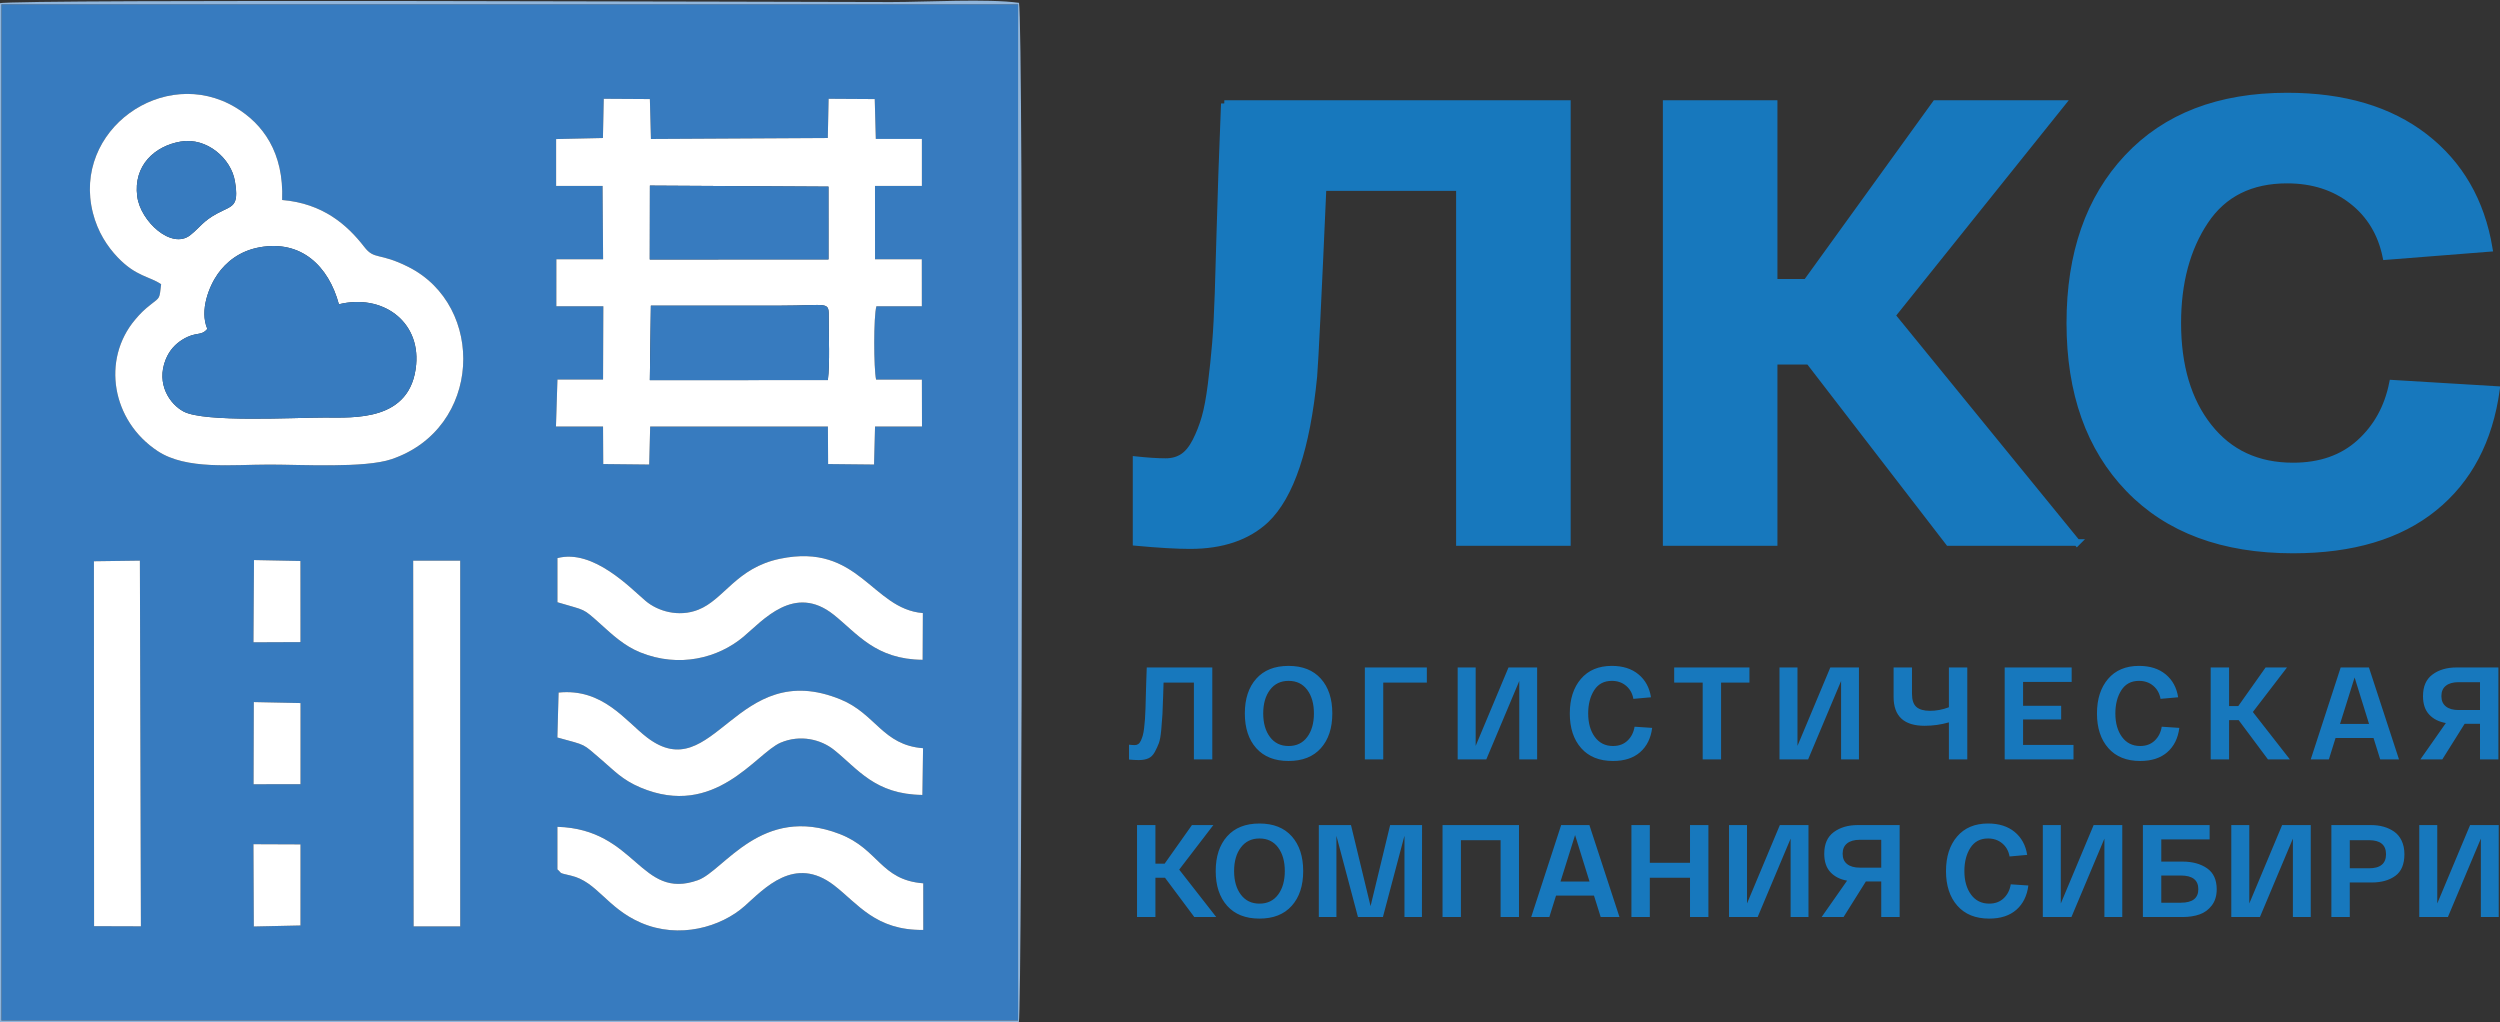
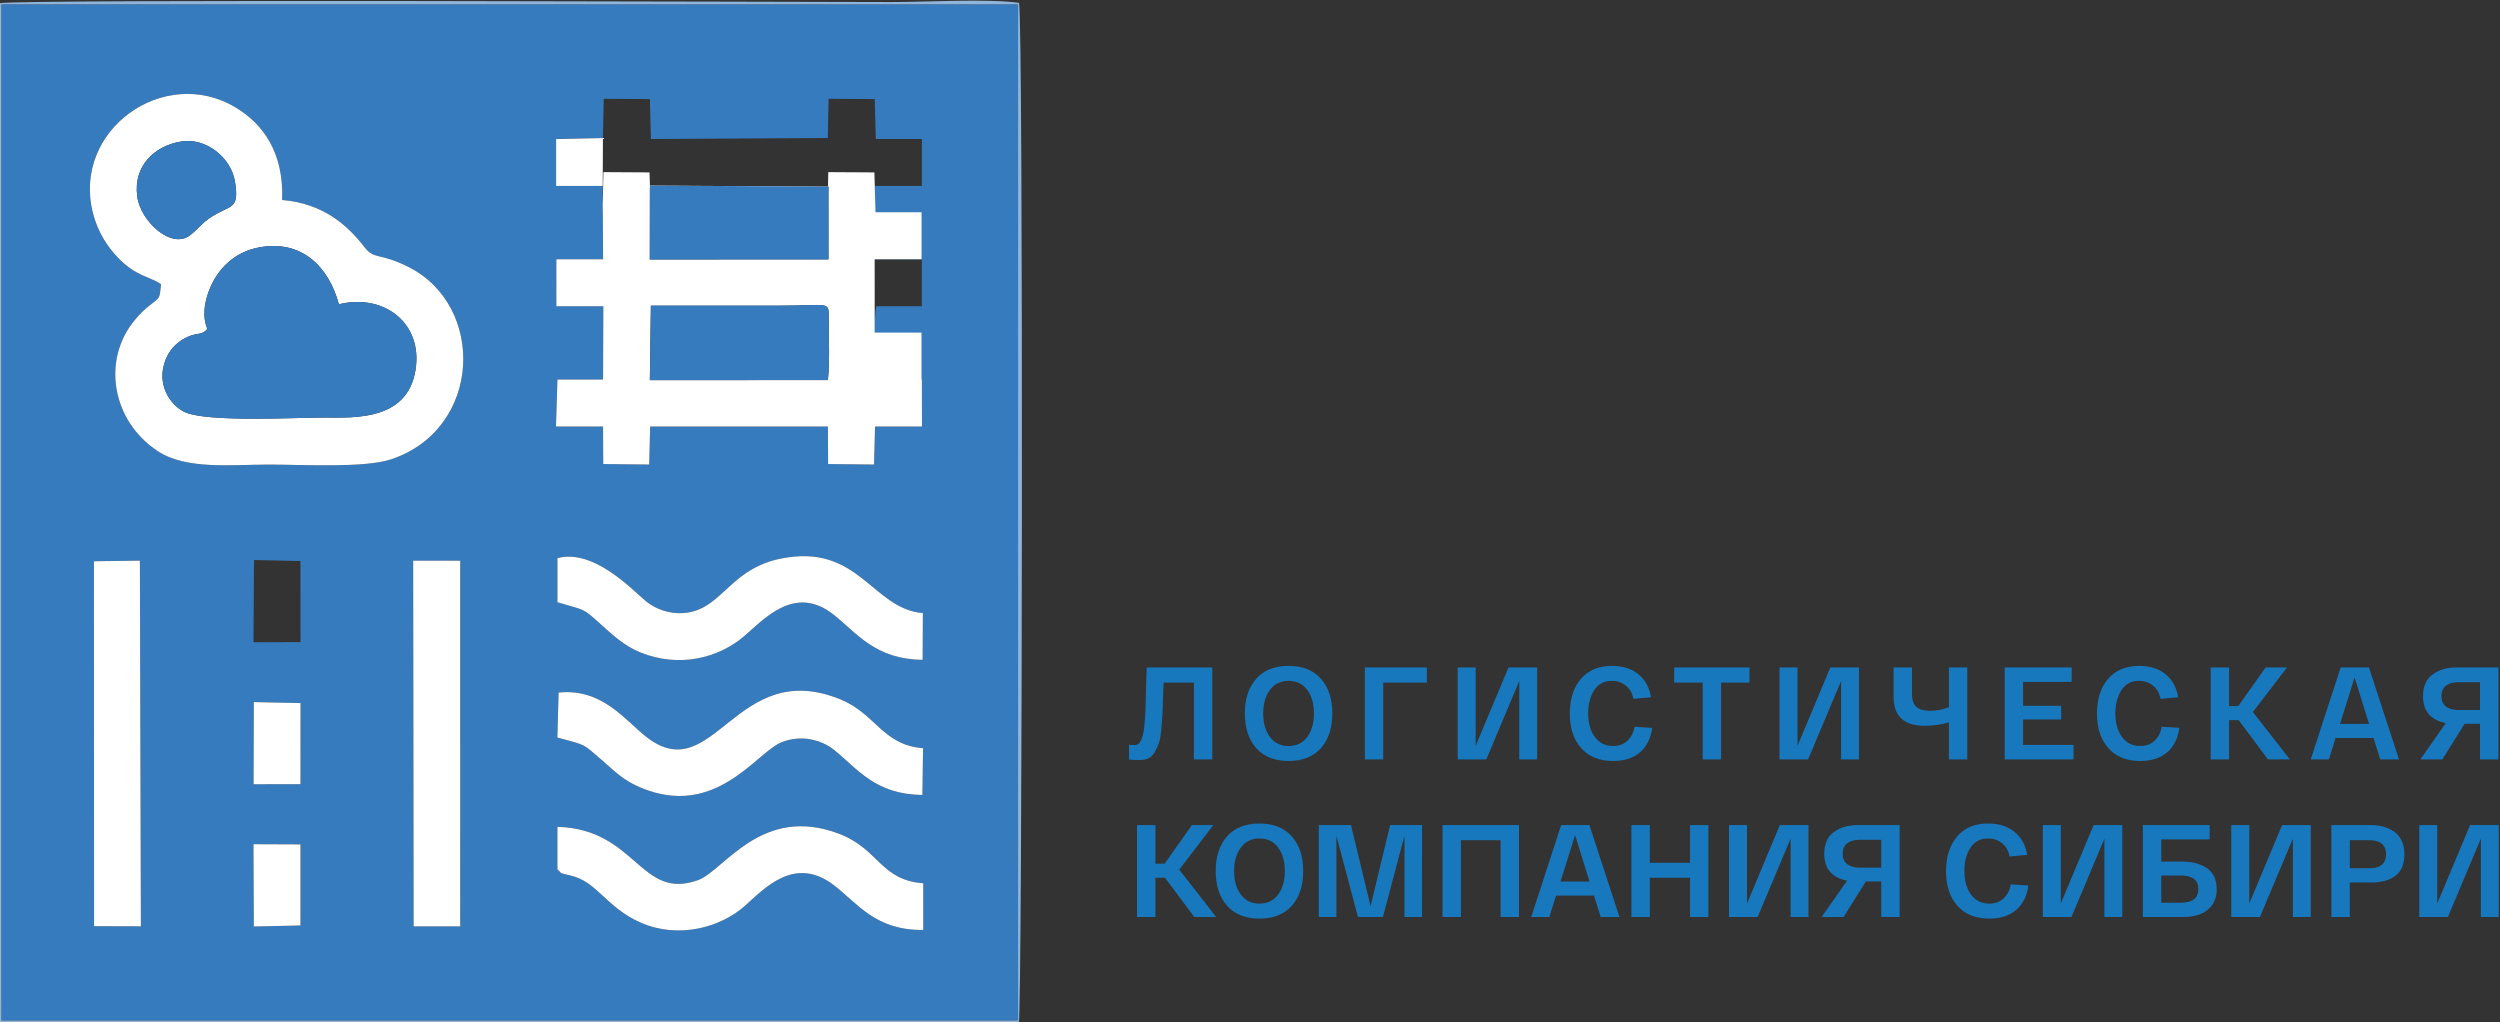
<svg xmlns="http://www.w3.org/2000/svg" xml:space="preserve" width="190.251mm" height="77.791mm" version="1.1" style="shape-rendering:geometricPrecision; text-rendering:geometricPrecision; image-rendering:optimizeQuality; fill-rule:evenodd; clip-rule:evenodd" viewBox="0 0 19025.1 7779.1">
  <rect x="0" y="0" width="19025.1" height="7779.1" fill="#333333" stroke="none" />
  <defs>
    <style type="text/css">
   
    .str0 {stroke:#1778BD;stroke-width:50;stroke-miterlimit:22.926}
    .fil0 {fill:#377BBF}
    .fil2 {fill:#90B5DB}
    .fil1 {fill:white}
    .fil3 {fill:#1778BD;fill-rule:nonzero}
   
  </style>
  </defs>
  <g id="Слой_x0020_1">
    <path class="fil0" d="M3144.28 4266.52l357.96 0 0.06 2783.56 -354.75 0 -3.27 -2783.56zm-1215.54 2157.9l358.12 1.43 -0.17 616.99 -355.21 7.89 -2.74 -626.31zm-1214.04 -2153.2l349.83 -4.82 7.72 2782.96 -356.34 -1.09 -1.21 -2777.05zm3527.18 2344.8l0 -323.92c602.8,17.72 629.3,563.25 1069.31,406.02 197.88,-70.71 484.28,-580.52 1077.94,-351.63 299.75,115.56 310.4,350.37 636.98,375.5l0.1 354.88c-363.35,4.32 -497.37,-199.67 -679.17,-339.61 -300.38,-231.21 -530.27,24.97 -681.21,158.75 -177.34,157.17 -495.73,253.48 -789.6,125.66 -258.93,-112.64 -332.1,-311.88 -531.71,-358.17 -101.75,-23.6 -63.56,-14.54 -102.64,-47.48zm-2310.42 -1273.22l355.62 7.53 -0.16 617.21 -357.34 0.68 1.88 -625.42zm4467.42 -19.24c265.7,109.46 318.31,346.77 625.58,370.28l-4.85 355.72c-361.38,-4.23 -490.64,-197.17 -672.21,-342.64 -99.62,-79.81 -256.92,-118.83 -406.4,-55.27 -188.12,79.98 -498.57,581.48 -1067.14,341.48 -139.64,-58.94 -202.54,-131.12 -295.89,-210.64 -152.17,-129.63 -106.38,-106.38 -336.42,-170.11l9.36 -342c336.62,-34 507.64,214.9 672.42,341.15 511.59,391.94 675.86,-617.42 1475.55,-287.97zm-4466.02 -1061.51l353.53 7.18 0.36 617.15 -357.88 1.47 3.99 -625.8zm4003.04 -9.95c601.21,-124.72 698.8,382.1 1087.16,413.36l-1.62 355.7c-358.06,-2.73 -497.13,-199.48 -676.17,-342.43 -299.96,-239.51 -538.58,42.12 -687,166.75 -194.42,163.24 -490.43,238.98 -786.42,119.03 -123.98,-50.25 -216.17,-138.52 -296.09,-210.23 -149.56,-134.21 -111.43,-103.82 -333.63,-171.12l0 -335.94c273.67,-72.14 559.66,231.88 671.77,326.37 91.31,76.95 249.36,125.5 399.13,66.77 198.51,-77.86 288.99,-319.01 622.87,-388.26zm-4709.64 -2088.78c-87.63,-61 -190.66,-57.36 -331.78,-205.83 -77.46,-81.49 -150.69,-191.57 -187.45,-336.84 -159.65,-630.8 541.5,-1127.86 1084.16,-803.87 209.2,124.9 369.92,343.04 356.02,705.26 310.66,25.68 496.72,190.79 624.71,356.62 78.73,102.02 111.69,39.76 335.99,152.63 589.94,296.86 561.92,1229.01 -127.92,1463.21 -204.63,69.47 -683.03,40.92 -929.24,40.92 -286.78,0 -631.77,41.64 -850.75,-102.48 -350.3,-230.54 -427.5,-696.9 -171.98,-999.98 40.3,-47.81 67.73,-75.5 124.78,-119.84 66.82,-51.94 59.87,-39.09 73.46,-149.8zm3368.25 -1411.47l350.99 2.1 8.01 303.83 1346.04 -7.47 6.19 -298.46 351 2.1 8.24 303.57 350.67 0 0 357.4 -356.92 0 0.24 558.04 356.09 0 0.24 357.51 -345.65 0c-22.41,74.93 -20.83,477.29 -2.49,558.07l348.49 0 0.74 357.49 -357.28 0 -7.45 289.18 -349.68 -3.77 -1.51 -285.41 -1352.6 0 -7.45 289.18 -349.68 -3.77 -1.51 -285.41 -358.27 -0.01 11.22 -357.57 347.2 0 2.03 -557.9 -357.65 0.04 0.23 -357.63 355.67 0 -3.78 -558.04 -353.84 0 0.01 -356.61 356.26 -8 6.2 -298.46zm-4583.94 7014.4l7697.74 0 39.19 0 0 -7733.13 -7757.22 0 20.29 0 0 7733.13z" />
-     <path class="fil1" d="M4953.14 2326.12c324.69,0 649.39,0 974.08,0 388.38,0 379.82,-39.61 379.42,96.94 -0.4,134.28 9.21,336.69 -6.36,469.3l-1355.06 0.52 7.92 -566.76zm-7.42 -913.66l1358.92 7.76 0.21 553.69 -1360.06 0.62 0.93 -562.07zm-357.41 -362.15l-356.26 8 -0.01 356.61 353.84 0 3.78 558.04 -355.67 0 -0.23 357.63 357.65 -0.04 -2.03 557.9 -347.2 0 -11.22 357.57 358.27 0.01 1.51 285.41 349.68 3.77 7.45 -289.18 1352.6 0 1.51 285.41 349.68 3.77 7.45 -289.18 357.28 0 -0.74 -357.49 -348.49 0c-18.34,-80.78 -19.92,-483.14 2.49,-558.07l345.65 0 -0.24 -357.51 -356.09 0 -0.24 -558.04 356.92 0 0 -357.4 -350.67 0 -8.24 -303.57 -351 -2.1 -6.19 298.46 -1346.04 7.47 -8.01 -303.83 -350.99 -2.1 -6.2 298.46z" />
+     <path class="fil1" d="M4953.14 2326.12c324.69,0 649.39,0 974.08,0 388.38,0 379.82,-39.61 379.42,96.94 -0.4,134.28 9.21,336.69 -6.36,469.3l-1355.06 0.52 7.92 -566.76zm-7.42 -913.66l1358.92 7.76 0.21 553.69 -1360.06 0.62 0.93 -562.07zm-357.41 -362.15l-356.26 8 -0.01 356.61 353.84 0 3.78 558.04 -355.67 0 -0.23 357.63 357.65 -0.04 -2.03 557.9 -347.2 0 -11.22 357.57 358.27 0.01 1.51 285.41 349.68 3.77 7.45 -289.18 1352.6 0 1.51 285.41 349.68 3.77 7.45 -289.18 357.28 0 -0.74 -357.49 -348.49 0l345.65 0 -0.24 -357.51 -356.09 0 -0.24 -558.04 356.92 0 0 -357.4 -350.67 0 -8.24 -303.57 -351 -2.1 -6.19 298.46 -1346.04 7.47 -8.01 -303.83 -350.99 -2.1 -6.2 298.46z" />
    <path class="fil1" d="M1577.86 2503.09c-60.85,-140.87 13.91,-325.66 79.55,-418.46 61.79,-87.37 163.37,-175.08 319.71,-202.94 315.5,-56.24 522.86,142.27 601.91,433.91 329.44,-81.01 617.41,127.07 588.17,458.06 -38.48,435.69 -474.18,403.86 -697.38,403.86 -233.23,-0.01 -911.56,38.7 -1072.4,-45.72 -104.01,-54.59 -211.72,-209.74 -136.34,-396.22 29.18,-72.17 75.64,-119.04 128.2,-151.42 104.94,-64.65 138.81,-21.93 188.58,-81.07zm-202.69 -1425.77c198.35,-33.8 383.81,128.7 412.56,301.93 33.07,199.21 -20.09,183.25 -136.06,245.84 -108.22,58.41 -127.49,103.62 -203.26,163.94 -142.57,113.5 -379.78,-104.68 -404.21,-294.8 -30.36,-236.24 134.42,-383.42 330.97,-416.91zm-148.91 1086c-13.59,110.71 -6.64,97.86 -73.46,149.8 -57.05,44.34 -84.48,72.03 -124.78,119.84 -255.52,303.08 -178.32,769.44 171.98,999.98 218.98,144.12 563.97,102.48 850.75,102.48 246.21,0 724.61,28.55 929.24,-40.92 689.84,-234.2 717.86,-1166.35 127.92,-1463.21 -224.3,-112.87 -257.26,-50.61 -335.99,-152.63 -127.99,-165.83 -314.05,-330.94 -624.71,-356.62 13.9,-362.22 -146.82,-580.36 -356.02,-705.26 -542.66,-323.99 -1243.81,173.07 -1084.16,803.87 36.76,145.27 109.99,255.35 187.45,336.84 141.12,148.47 244.15,144.83 331.78,205.83z" />
    <path class="fil0" d="M1577.86 2503.09c-49.77,59.14 -83.64,16.42 -188.58,81.07 -52.56,32.38 -99.02,79.25 -128.2,151.42 -75.38,186.48 32.33,341.63 136.34,396.22 160.84,84.42 839.17,45.71 1072.4,45.72 223.2,0 658.9,31.83 697.38,-403.86 29.24,-330.99 -258.73,-539.07 -588.17,-458.06 -79.05,-291.64 -286.41,-490.15 -601.91,-433.91 -156.34,27.86 -257.92,115.57 -319.71,202.94 -65.64,92.8 -140.4,277.59 -79.55,418.46z" />
    <path class="fil1" d="M4242.13 4583.16c222.2,67.3 184.07,36.91 333.63,171.12 79.92,71.71 172.11,159.98 296.09,210.23 295.99,119.95 592,44.21 786.42,-119.03 148.42,-124.63 387.04,-406.26 687,-166.75 179.04,142.95 318.11,339.7 676.17,342.43l1.62 -355.7c-388.36,-31.26 -485.95,-538.08 -1087.16,-413.36 -333.88,69.25 -424.36,310.4 -622.87,388.26 -149.77,58.73 -307.82,10.18 -399.13,-66.77 -112.11,-94.49 -398.1,-398.51 -671.77,-326.37l0 335.94z" />
    <path class="fil1" d="M4241.55 5612.38c230.04,63.73 184.25,40.48 336.42,170.11 93.35,79.52 156.25,151.7 295.89,210.64 568.57,240 879.02,-261.5 1067.14,-341.48 149.48,-63.56 306.78,-24.54 406.4,55.27 181.57,145.47 310.83,338.41 672.21,342.64l4.85 -355.72c-307.27,-23.51 -359.88,-260.82 -625.58,-370.28 -799.69,-329.45 -963.96,679.91 -1475.55,287.97 -164.78,-126.25 -335.8,-375.15 -672.42,-341.15l-9.36 342z" />
    <path class="fil1" d="M4876.23 7021.67c293.87,127.82 612.26,31.51 789.6,-125.66 150.94,-133.78 380.83,-389.96 681.21,-158.75 181.8,139.94 315.82,343.93 679.17,339.61l-0.1 -354.88c-326.58,-25.13 -337.23,-259.94 -636.98,-375.5 -593.66,-228.89 -880.06,280.92 -1077.94,351.63 -440.01,157.23 -466.51,-388.3 -1069.31,-406.02l0 323.92c39.08,32.94 0.89,23.88 102.64,47.48 199.61,46.29 272.78,245.53 531.71,358.17z" />
    <polygon class="fil1" points="3147.55,7050.08 3502.3,7050.08 3502.24,4266.52 3144.28,4266.52 " />
    <polygon class="fil1" points="715.91,7048.27 1072.25,7049.36 1064.53,4266.4 714.7,4271.22 " />
    <path class="fil0" d="M4945.22 2892.88l1355.06 -0.52c15.57,-132.61 5.96,-335.02 6.36,-469.3 0.4,-136.55 8.96,-96.94 -379.42,-96.94 -324.69,0 -649.39,0 -974.08,0l-7.92 566.76z" />
    <polygon class="fil0" points="4944.79,1974.53 6304.85,1973.91 6304.64,1420.22 4945.72,1412.46 " />
    <path class="fil2" d="M10.57 33.12l-20.29 0 7757.22 0 0 7733.13 -39.19 0 -7697.74 0 0 -7733.13zm-10.41 7750.98l7753.41 -5.27c25.63,-100.54 35.73,-7601.01 1.11,-7757.27 -239.53,-33.37 -707.98,-5.92 -971.84,-5.92 -640.28,0 -6641.64,-23.67 -6790.27,9.01l7.59 7759.45z" />
    <path class="fil0" d="M1375.17 1077.32c-196.55,33.49 -361.33,180.67 -330.97,416.91 24.43,190.12 261.64,408.3 404.21,294.8 75.77,-60.32 95.04,-105.53 203.26,-163.94 115.97,-62.59 169.13,-46.63 136.06,-245.84 -28.75,-173.23 -214.21,-335.73 -412.56,-301.93z" />
    <polygon class="fil1" points="1931.48,7050.73 2286.69,7042.84 2286.86,6425.85 1928.74,6424.42 " />
    <polygon class="fil1" points="1929.58,5968.22 2286.92,5967.54 2287.08,5350.33 1931.46,5342.8 " />
-     <polygon class="fil1" points="1928.87,4887.85 2286.75,4886.38 2286.39,4269.23 1932.86,4262.05 " />
-     <path class="fil3 str0" d="M9317.05 788.26l2610.8 0 0 3340.07 -821.83 0 0 -2700.69 -1037.3 0c-36.75,836.61 -60.14,1315.36 -70.16,1436.23 -53.45,547.14 -175.38,911.37 -365.81,1092.68 -140.31,130.43 -332.4,195.64 -576.28,195.64 -100.22,0 -237.19,-7.95 -410.9,-23.86l0 -629.84c90.19,9.54 165.36,14.31 225.49,14.31 50.11,0 93.54,-11.93 130.29,-35.78 36.75,-23.86 69.32,-63.62 97.72,-119.29 28.4,-55.67 51.78,-115.31 70.15,-178.93 18.38,-63.62 34.25,-148.72 47.61,-255.28 13.36,-106.57 24.22,-209.95 32.58,-310.15 8.35,-100.2 15.02,-227.44 20.03,-381.72 5.01,-154.28 9.19,-296.63 12.53,-427.06 3.34,-130.42 8.35,-292.65 15.03,-486.69 6.69,-194.04 13.37,-370.59 20.05,-529.64zm6489.4 3340.07l-977.17 0 -1062.36 -1378.97 -265.58 0 0 1378.97 -821.84 0 0 -3340.07 821.84 0 0 1359.89 245.54 0 982.18 -1359.89 962.13 0 -1292.87 1612.78 1408.13 1727.29zm-55.13 -1670.04c0,-528.04 146.16,-947.94 438.48,-1259.68 292.31,-311.74 697.38,-467.61 1215.2,-467.61 430.95,0 780.05,103.38 1047.32,310.15 267.26,206.77 430.95,489.88 491.09,849.33l-786.75 62.03c-36.75,-178.13 -122.78,-319.69 -258.08,-424.66 -135.29,-104.98 -299.82,-157.46 -493.58,-157.46 -277.29,0 -485.25,104.17 -623.89,312.53 -138.64,208.36 -207.97,466.82 -207.97,775.37 0,327.65 78.52,590.88 235.52,789.69 157.02,198.82 370.83,298.22 641.43,298.22 207.12,0 375.83,-58.85 506.12,-176.54 130.29,-117.7 213.81,-268.8 250.56,-453.3l791.75 47.72c-53.44,388.08 -212.13,688.69 -476.05,901.82 -263.91,213.12 -621.38,319.69 -1072.38,319.69 -534.51,0 -951.28,-155.08 -1250.28,-465.23 -298.99,-310.15 -448.49,-730.84 -448.49,-1262.07z" />
    <path class="fil3" d="M8726.81 5079.42l498.79 0 0 699.7 -139.94 0 0 -584.75 -230.9 0c-0.67,21.99 -1.67,54.31 -3,96.96 -2,65.31 -3.83,113.45 -5.5,144.44 -1.66,30.98 -4.66,69.97 -8.99,116.95 -4.33,46.98 -10.33,80.96 -18,101.95 -7.66,20.99 -17.99,43.48 -30.98,67.47 -13,23.99 -29.49,40.32 -49.48,48.98 -19.99,8.67 -43.98,13 -71.97,13 -23.99,0 -48.98,-1.33 -74.97,-4l0 -112.95c16.66,2 31.32,3 43.98,3 10,0 18.83,-2.67 26.49,-8 7.67,-5.33 14.33,-14.16 19.99,-26.49 5.67,-12.33 10.5,-25.49 14.5,-39.48 4,-14 7.33,-32.65 9.99,-55.98 2.67,-23.32 4.83,-45.98 6.5,-67.97 1.67,-21.99 3,-49.64 4,-82.96 1,-33.32 1.83,-63.97 2.5,-91.96 0.66,-27.99 1.66,-62.98 3,-104.96 1.33,-41.98 2.66,-79.63 3.99,-112.95zm833.35 614.24c-57.97,-64.98 -86.96,-153.1 -86.96,-264.39 0,-111.28 28.99,-199.41 86.96,-264.39 57.98,-64.97 139.94,-97.45 245.9,-97.45 105.95,0 187.92,32.48 245.89,97.45 57.98,64.98 86.97,153.11 86.97,264.39 0,111.29 -28.99,199.41 -86.97,264.39 -57.97,64.97 -139.94,97.45 -245.89,97.45 -105.96,0 -187.92,-32.48 -245.9,-97.45zm104.46 -443.81c-34.32,45.64 -51.48,105.45 -51.48,179.42 0,73.97 17.16,133.78 51.48,179.42 34.32,45.65 81.46,68.47 141.44,68.47 60.64,0 107.95,-22.82 141.94,-68.47 33.98,-45.64 50.98,-105.45 50.98,-179.42 0,-73.97 -17,-133.78 -50.98,-179.42 -33.99,-45.65 -81.3,-68.47 -141.94,-68.47 -59.98,0 -107.12,22.82 -141.44,68.47zm721.9 529.27l0 -699.7 471.79 0 0 114.95 -331.85 0 0 584.75 -139.94 0zm1093.23 -699.7l217.91 0 0 699.7 -135.95 0 0 -596.74 -250.89 596.74 -217.9 0 0 -699.7 136.94 0 0 596.74 249.89 -596.74zm466.5 349.85c0,-109.29 28.16,-196.91 84.47,-262.89 56.31,-65.97 134.77,-98.95 235.39,-98.95 83.3,0 150.94,21.49 202.92,64.47 51.98,42.98 83.63,101.12 94.96,174.42l-133.95 12c-7.33,-41.32 -25.82,-74.47 -55.47,-99.46 -29.66,-24.99 -65.81,-37.48 -108.46,-37.48 -59.3,0 -104.12,23.82 -134.44,71.47 -30.32,47.64 -45.48,106.45 -45.48,176.42 0,73.3 16.83,132.94 50.48,178.92 33.65,45.98 79.8,68.97 138.44,68.97 45.31,0 82.3,-13.82 110.95,-41.48 28.66,-27.65 46.32,-62.8 52.98,-105.45l133.94 8.99c-9.99,78.64 -40.48,140.28 -91.46,184.92 -50.98,44.65 -119.78,66.97 -206.41,66.97 -103.95,0 -184.75,-32.65 -242.39,-97.95 -57.65,-65.31 -86.47,-153.27 -86.47,-263.89zm794.37 -234.9l0 -114.95 572.75 0 0 114.95 -215.9 0 0 584.75 -139.94 0 0 -584.75 -216.91 0zm1188.19 -114.95l217.91 0 0 699.7 -135.95 0 0 -596.74 -250.89 596.74 -217.9 0 0 -699.7 136.94 0 0 596.74 249.89 -596.74zm902.31 0l139.94 0 0 699.7 -139.94 0 0 -281.88c-59.97,17.33 -121.61,25.99 -184.92,25.99 -157.26,0 -235.89,-73.3 -235.89,-219.91l0 -223.9 139.94 0 0 198.92c0,47.97 11.16,81.79 33.48,101.45 22.33,19.66 56.81,29.49 103.46,29.49 48.64,0 96.62,-9 143.93,-26.99l0 -302.87zm424.53 699.7l0 -699.7 509.78 0 0 109.95 -369.84 0 0 181.93 289.87 0 0 103.95 -289.87 0 0 193.92 383.83 0 0 109.95 -523.77 0zm702.4 -349.85c0,-109.29 28.16,-196.91 84.47,-262.89 56.31,-65.97 134.77,-98.95 235.39,-98.95 83.3,0 150.94,21.49 202.92,64.47 51.98,42.98 83.63,101.12 94.96,174.42l-133.95 12c-7.33,-41.32 -25.82,-74.47 -55.47,-99.46 -29.66,-24.99 -65.81,-37.48 -108.46,-37.48 -59.3,0 -104.12,23.82 -134.44,71.47 -30.32,47.64 -45.48,106.45 -45.48,176.42 0,73.3 16.83,132.94 50.48,178.92 33.65,45.98 79.8,68.97 138.44,68.97 45.31,0 82.3,-13.82 110.95,-41.48 28.66,-27.65 46.32,-62.8 52.98,-105.45l133.94 8.99c-9.99,78.64 -40.48,140.28 -91.46,184.92 -50.98,44.65 -119.78,66.97 -206.41,66.97 -103.95,0 -184.75,-32.65 -242.39,-97.95 -57.65,-65.31 -86.47,-153.27 -86.47,-263.89zm1468.08 349.85l-166.93 0 -222.91 -298.87 -72.96 0 0 298.87 -139.94 0 0 -699.7 139.94 0 0 293.87 69.97 0 207.91 -293.87 162.93 0 -259.89 338.86 281.88 360.84zm687.41 0l-50.98 -162.93 -288.88 0 -50.98 162.93 -137.94 0 227.91 -699.7 214.9 0 228.91 699.7 -142.94 0zm-194.92 -623.73l-110.95 353.85 220.9 0 -109.95 -353.85zm1094.24 -75.97l0 699.7 -139.94 0 0 -270.88 -116.95 0 -169.93 270.88 -166.93 0 193.92 -276.88c-53.31,-9.33 -95.63,-30.82 -126.95,-64.47 -31.32,-33.66 -46.98,-80.47 -46.98,-140.44 0,-73.97 24.16,-128.78 72.47,-164.43 48.31,-35.65 108.79,-53.48 181.42,-53.48l319.87 0zm-139.94 323.86l0 -211.91 -163.93 0c-40.65,0 -72.47,9 -95.46,26.99 -22.99,17.99 -34.49,44.32 -34.49,78.97 0,34.65 11.5,60.97 34.49,78.96 22.99,18 54.81,26.99 95.46,26.99l163.93 0zm-9617.33 1575.32l-166.93 0 -222.91 -298.87 -72.96 0 0 298.87 -139.94 0 0 -699.7 139.94 0 0 293.87 69.97 0 207.91 -293.87 162.93 0 -259.89 338.86 281.88 360.84zm82.96 -85.46c-57.97,-64.98 -86.96,-153.1 -86.96,-264.39 0,-111.28 28.99,-199.41 86.96,-264.39 57.98,-64.97 139.94,-97.45 245.9,-97.45 105.95,0 187.92,32.48 245.89,97.45 57.98,64.98 86.97,153.11 86.97,264.39 0,111.29 -28.99,199.41 -86.97,264.39 -57.97,64.97 -139.94,97.45 -245.89,97.45 -105.96,0 -187.92,-32.48 -245.9,-97.45zm104.46 -443.81c-34.32,45.64 -51.48,105.45 -51.48,179.42 0,73.97 17.16,133.78 51.48,179.42 34.32,45.65 81.46,68.47 141.44,68.47 60.64,0 107.95,-22.82 141.94,-68.47 33.98,-45.64 50.98,-105.45 50.98,-179.42 0,-73.97 -17,-133.78 -50.98,-179.42 -33.99,-45.65 -81.3,-68.47 -141.94,-68.47 -59.98,0 -107.12,22.82 -141.44,68.47zm1136.01 -170.43l242.9 0 -1 699.7 -132.94 0 0 -618.73 -163.93 618.73 -189.92 0 -163.93 -617.73 0 617.73 -133.94 0 0 -699.7 244.89 0 148.94 616.74 148.93 -616.74zm980.58 0l0 699.7 -139.94 0 0 -584.75 -301.87 0 0 584.75 -139.94 0 0 -699.7 581.75 0zm621.73 699.7l-50.98 -162.93 -288.88 0 -50.98 162.93 -137.94 0 227.91 -699.7 214.9 0 228.91 699.7 -142.94 0zm-194.92 -623.73l-110.95 353.85 220.9 0 -109.95 -353.85zm874.62 -75.97l139.94 0 0 699.7 -139.94 0 0 -298.87 -305.86 0 0 298.87 -139.94 0 0 -699.7 139.94 0 0 286.88 305.86 0 0 -286.88zm683.71 0l217.91 0 0 699.7 -135.95 0 0 -596.74 -250.89 596.74 -217.9 0 0 -699.7 136.94 0 0 596.74 249.89 -596.74zm911.61 0l0 699.7 -139.94 0 0 -270.88 -116.95 0 -169.93 270.88 -166.93 0 193.92 -276.88c-53.31,-9.33 -95.63,-30.82 -126.95,-64.47 -31.32,-33.66 -46.98,-80.47 -46.98,-140.44 0,-73.97 24.16,-128.78 72.47,-164.43 48.31,-35.65 108.79,-53.48 181.42,-53.48l319.87 0zm-139.94 323.86l0 -211.91 -163.93 0c-40.65,0 -72.47,9 -95.46,26.99 -22.99,17.99 -34.49,44.32 -34.49,78.97 0,34.65 11.5,60.97 34.49,78.96 22.99,18 54.81,26.99 95.46,26.99l163.93 0zm492.78 25.99c0,-109.29 28.16,-196.91 84.47,-262.89 56.31,-65.97 134.77,-98.95 235.39,-98.95 83.3,0 150.94,21.49 202.92,64.47 51.98,42.98 83.63,101.12 94.96,174.42l-133.95 12c-7.33,-41.32 -25.82,-74.47 -55.47,-99.46 -29.66,-24.99 -65.81,-37.48 -108.46,-37.48 -59.3,0 -104.12,23.82 -134.44,71.47 -30.32,47.64 -45.48,106.45 -45.48,176.42 0,73.3 16.83,132.94 50.48,178.92 33.65,45.98 79.8,68.97 138.44,68.97 45.31,0 82.3,-13.82 110.95,-41.48 28.66,-27.65 46.32,-62.8 52.98,-105.45l133.94 8.99c-9.99,78.64 -40.48,140.28 -91.46,184.92 -50.98,44.65 -119.78,66.97 -206.41,66.97 -103.95,0 -184.75,-32.65 -242.39,-97.95 -57.65,-65.31 -86.47,-153.27 -86.47,-263.89zm1123.52 -349.85l217.91 0 0 699.7 -135.95 0 0 -596.74 -250.89 596.74 -217.9 0 0 -699.7 136.94 0 0 596.74 249.89 -596.74zm676.71 277.88c75.3,0 137.44,16.99 186.42,50.98 48.98,33.98 73.46,87.3 73.46,159.93 0,49.31 -12.49,90.3 -37.48,122.95 -24.99,32.65 -56.31,55.47 -93.96,68.47 -37.65,12.99 -80.46,19.49 -128.44,19.49l-301.87 0 0 -699.7 507.78 0 0 108.95 -367.84 0 0 168.93 161.93 0zm-13 312.87c88.63,0 132.94,-34.32 132.94,-102.96 0,-69.3 -44.31,-103.95 -132.94,-103.95l-148.93 0 0 206.91 148.93 0zm770.67 -590.75l217.91 0 0 699.7 -135.95 0 0 -596.74 -250.89 596.74 -217.9 0 0 -699.7 136.94 0 0 596.74 249.89 -596.74zm374.84 699.7l0 -699.7 302.87 0c33.98,0 65.63,4.17 94.96,12.5 29.32,8.33 55.97,20.82 79.96,37.48 23.99,16.66 42.98,39.65 56.98,68.97 13.99,29.32 20.99,63.64 20.99,102.96 0,75.96 -22.99,130.77 -68.97,164.42 -45.98,33.66 -105.96,50.48 -179.93,50.48l-166.92 0 0 262.89 -139.94 0zm139.94 -370.84l145.93 0c86.63,0 129.95,-35.65 129.95,-106.95 0,-71.31 -43.32,-106.96 -129.95,-106.96l-145.93 0 0 213.91zm915.6 -328.86l217.91 0 0 699.7 -135.95 0 0 -596.74 -250.89 596.74 -217.9 0 0 -699.7 136.94 0 0 596.74 249.89 -596.74z" />
  </g>
</svg>